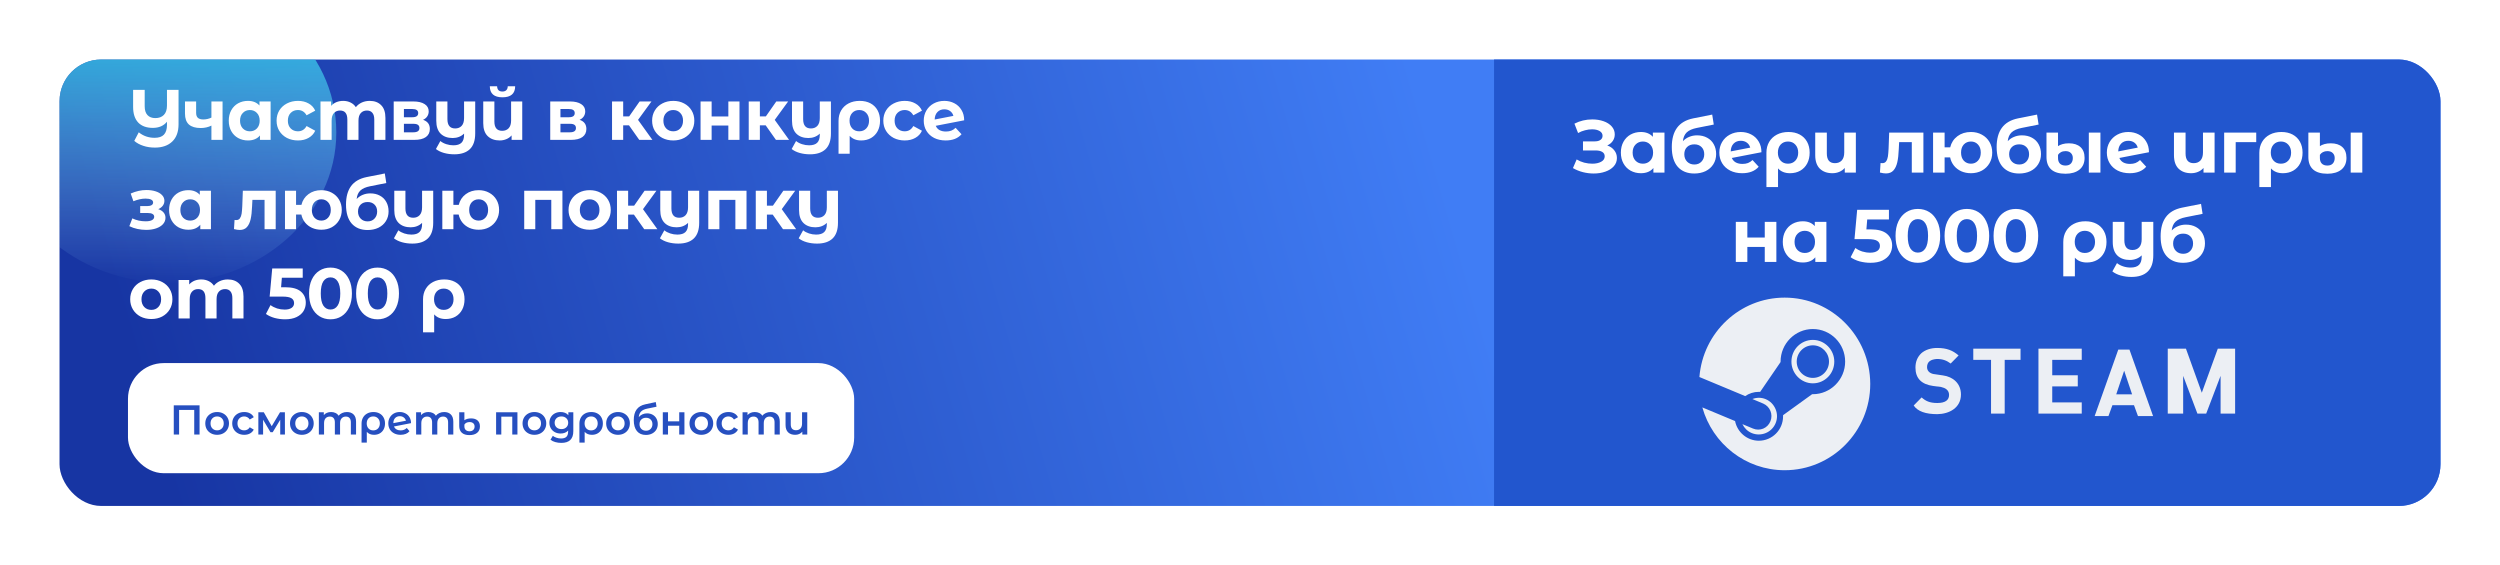
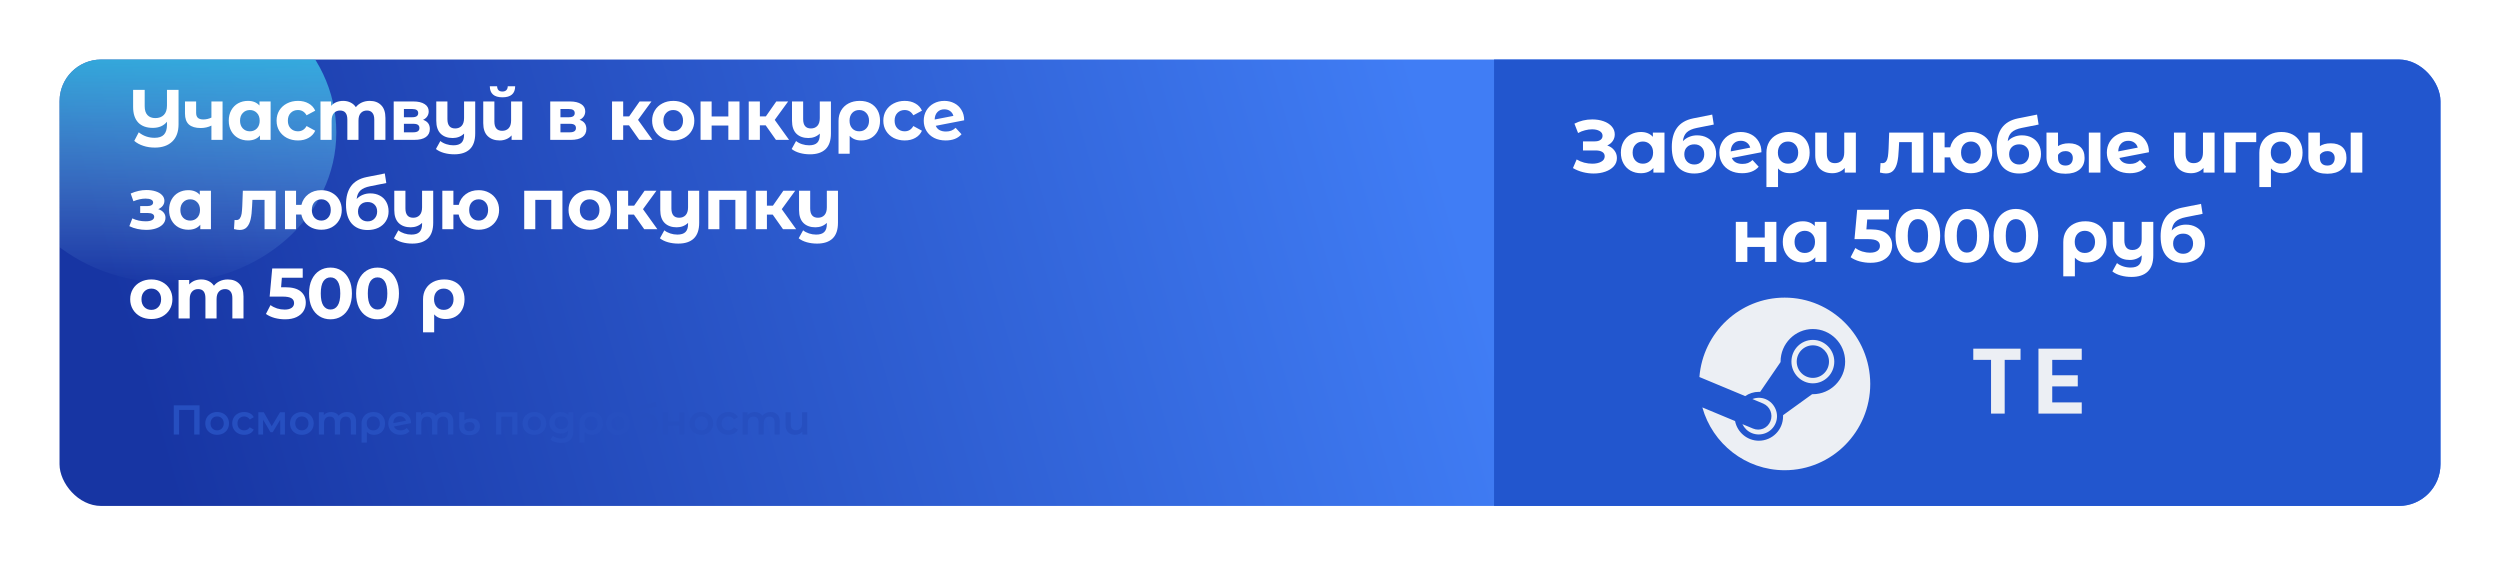
<svg xmlns="http://www.w3.org/2000/svg" width="840" height="190" viewBox="0 0 840 190" fill="none">
  <g filter="url(#filter0_d_102_560)">
    <g clip-path="url(#clip0_102_560)">
      <rect x="20" y="6" width="800" height="150" rx="14" fill="url(#paint0_linear_102_560)" />
      <ellipse cx="56.5" cy="30.5" rx="56.5" ry="50.5" fill="url(#paint1_linear_102_560)" />
      <path d="M59.992 16.2V27.744C59.992 30.272 59.288 32.208 57.88 33.552C56.472 34.912 54.528 35.592 52.048 35.592C50.624 35.592 49.32 35.392 48.136 34.992C46.952 34.608 45.944 34.056 45.112 33.336L46.624 30.456C48.144 31.688 49.92 32.304 51.952 32.304C53.36 32.304 54.4 31.952 55.072 31.248C55.76 30.528 56.104 29.424 56.104 27.936V26.904C54.984 28.28 53.4 28.968 51.352 28.968C49.224 28.968 47.584 28.368 46.432 27.168C45.296 25.952 44.728 24.208 44.728 21.936V16.2H48.616V21.696C48.616 23.008 48.928 24 49.552 24.672C50.176 25.344 51.056 25.68 52.192 25.68C53.392 25.68 54.344 25.328 55.048 24.624C55.752 23.92 56.104 22.856 56.104 21.432V16.2H59.992ZM74.78 20.088V33H71.036V28.2C69.948 28.744 68.748 29.016 67.436 29.016C65.692 29.016 64.372 28.624 63.476 27.84C62.596 27.04 62.156 25.808 62.156 24.144V20.088H65.9V23.904C65.9 24.688 66.1 25.256 66.5 25.608C66.916 25.96 67.508 26.136 68.276 26.136C69.252 26.136 70.172 25.928 71.036 25.512V20.088H74.78ZM90.927 20.088V33H87.351V31.512C86.423 32.632 85.079 33.192 83.319 33.192C82.103 33.192 80.999 32.92 80.007 32.376C79.031 31.832 78.263 31.056 77.703 30.048C77.143 29.04 76.863 27.872 76.863 26.544C76.863 25.216 77.143 24.048 77.703 23.04C78.263 22.032 79.031 21.256 80.007 20.712C80.999 20.168 82.103 19.896 83.319 19.896C84.967 19.896 86.255 20.416 87.183 21.456V20.088H90.927ZM83.967 30.12C84.911 30.12 85.695 29.8 86.319 29.16C86.943 28.504 87.255 27.632 87.255 26.544C87.255 25.456 86.943 24.592 86.319 23.952C85.695 23.296 84.911 22.968 83.967 22.968C83.007 22.968 82.215 23.296 81.591 23.952C80.967 24.592 80.655 25.456 80.655 26.544C80.655 27.632 80.967 28.504 81.591 29.16C82.215 29.8 83.007 30.12 83.967 30.12ZM100.129 33.192C98.753 33.192 97.513 32.912 96.409 32.352C95.321 31.776 94.465 30.984 93.841 29.976C93.233 28.968 92.929 27.824 92.929 26.544C92.929 25.264 93.233 24.12 93.841 23.112C94.465 22.104 95.321 21.32 96.409 20.76C97.513 20.184 98.753 19.896 100.129 19.896C101.489 19.896 102.673 20.184 103.681 20.76C104.705 21.32 105.449 22.128 105.913 23.184L103.009 24.744C102.337 23.56 101.369 22.968 100.105 22.968C99.129 22.968 98.321 23.288 97.681 23.928C97.041 24.568 96.721 25.44 96.721 26.544C96.721 27.648 97.041 28.52 97.681 29.16C98.321 29.8 99.129 30.12 100.105 30.12C101.385 30.12 102.353 29.528 103.009 28.344L105.913 29.928C105.449 30.952 104.705 31.752 103.681 32.328C102.673 32.904 101.489 33.192 100.129 33.192ZM124.22 19.896C125.836 19.896 127.116 20.376 128.06 21.336C129.02 22.28 129.5 23.704 129.5 25.608V33H125.756V26.184C125.756 25.16 125.54 24.4 125.108 23.904C124.692 23.392 124.092 23.136 123.308 23.136C122.428 23.136 121.732 23.424 121.22 24C120.708 24.56 120.452 25.4 120.452 26.52V33H116.708V26.184C116.708 24.152 115.892 23.136 114.26 23.136C113.396 23.136 112.708 23.424 112.196 24C111.684 24.56 111.428 25.4 111.428 26.52V33H107.684V20.088H111.26V21.576C111.74 21.032 112.324 20.616 113.012 20.328C113.716 20.04 114.484 19.896 115.316 19.896C116.228 19.896 117.052 20.08 117.788 20.448C118.524 20.8 119.116 21.32 119.564 22.008C120.092 21.336 120.756 20.816 121.556 20.448C122.372 20.08 123.26 19.896 124.22 19.896ZM142.147 26.256C143.667 26.768 144.427 27.792 144.427 29.328C144.427 30.496 143.987 31.4 143.107 32.04C142.227 32.68 140.915 33 139.171 33H132.283V20.088H138.883C140.499 20.088 141.763 20.384 142.675 20.976C143.587 21.552 144.043 22.368 144.043 23.424C144.043 24.064 143.875 24.632 143.539 25.128C143.219 25.608 142.755 25.984 142.147 26.256ZM135.715 25.392H138.547C139.859 25.392 140.515 24.928 140.515 24C140.515 23.088 139.859 22.632 138.547 22.632H135.715V25.392ZM138.859 30.456C140.235 30.456 140.923 29.984 140.923 29.04C140.923 28.544 140.763 28.184 140.443 27.96C140.123 27.72 139.619 27.6 138.931 27.6H135.715V30.456H138.859ZM159.669 20.088V30.84C159.669 33.208 159.069 34.968 157.869 36.12C156.669 37.272 154.925 37.848 152.637 37.848C151.421 37.848 150.269 37.696 149.181 37.392C148.109 37.088 147.205 36.648 146.469 36.072L147.957 33.384C148.501 33.832 149.165 34.184 149.949 34.44C150.733 34.696 151.525 34.824 152.325 34.824C153.573 34.824 154.485 34.536 155.061 33.96C155.637 33.384 155.925 32.504 155.925 31.32V30.888C155.445 31.368 154.877 31.736 154.221 31.992C153.565 32.248 152.861 32.376 152.109 32.376C150.413 32.376 149.069 31.896 148.077 30.936C147.085 29.96 146.589 28.504 146.589 26.568V20.088H150.333V26.016C150.333 28.112 151.205 29.16 152.949 29.16C153.845 29.16 154.565 28.872 155.109 28.296C155.653 27.704 155.925 26.832 155.925 25.68V20.088H159.669ZM175.473 20.088V33H171.897V31.488C171.417 32.048 170.825 32.472 170.121 32.76C169.433 33.048 168.697 33.192 167.913 33.192C166.217 33.192 164.865 32.704 163.857 31.728C162.865 30.752 162.369 29.304 162.369 27.384V20.088H166.113V26.832C166.113 28.912 166.985 29.952 168.729 29.952C169.641 29.952 170.369 29.664 170.913 29.088C171.457 28.496 171.729 27.624 171.729 26.472V20.088H175.473ZM168.825 18.696C166.009 18.696 164.593 17.456 164.577 14.976H167.025C167.041 15.536 167.193 15.976 167.481 16.296C167.785 16.6 168.225 16.752 168.801 16.752C169.377 16.752 169.817 16.6 170.121 16.296C170.441 15.976 170.601 15.536 170.601 14.976H173.097C173.081 17.456 171.657 18.696 168.825 18.696ZM194.742 26.256C196.262 26.768 197.022 27.792 197.022 29.328C197.022 30.496 196.582 31.4 195.702 32.04C194.822 32.68 193.51 33 191.766 33H184.878V20.088H191.478C193.094 20.088 194.358 20.384 195.27 20.976C196.182 21.552 196.638 22.368 196.638 23.424C196.638 24.064 196.47 24.632 196.134 25.128C195.814 25.608 195.35 25.984 194.742 26.256ZM188.31 25.392H191.142C192.454 25.392 193.11 24.928 193.11 24C193.11 23.088 192.454 22.632 191.142 22.632H188.31V25.392ZM191.454 30.456C192.83 30.456 193.518 29.984 193.518 29.04C193.518 28.544 193.358 28.184 193.038 27.96C192.718 27.72 192.214 27.6 191.526 27.6H188.31V30.456H191.454ZM211.333 28.104H209.389V33H205.645V20.088H209.389V25.104H211.405L214.909 20.088H218.893L214.381 26.28L219.205 33H214.789L211.333 28.104ZM226.213 33.192C224.853 33.192 223.629 32.912 222.541 32.352C221.469 31.776 220.629 30.984 220.021 29.976C219.413 28.968 219.109 27.824 219.109 26.544C219.109 25.264 219.413 24.12 220.021 23.112C220.629 22.104 221.469 21.32 222.541 20.76C223.629 20.184 224.853 19.896 226.213 19.896C227.573 19.896 228.789 20.184 229.861 20.76C230.933 21.32 231.773 22.104 232.381 23.112C232.989 24.12 233.293 25.264 233.293 26.544C233.293 27.824 232.989 28.968 232.381 29.976C231.773 30.984 230.933 31.776 229.861 32.352C228.789 32.912 227.573 33.192 226.213 33.192ZM226.213 30.12C227.173 30.12 227.957 29.8 228.565 29.16C229.189 28.504 229.501 27.632 229.501 26.544C229.501 25.456 229.189 24.592 228.565 23.952C227.957 23.296 227.173 22.968 226.213 22.968C225.253 22.968 224.461 23.296 223.837 23.952C223.213 24.592 222.901 25.456 222.901 26.544C222.901 27.632 223.213 28.504 223.837 29.16C224.461 29.8 225.253 30.12 226.213 30.12ZM235.388 20.088H239.108V25.128H244.724V20.088H248.468V33H244.724V28.176H239.108V33H235.388V20.088ZM257.26 28.104H255.316V33H251.572V20.088H255.316V25.104H257.332L260.836 20.088H264.82L260.308 26.28L265.132 33H260.716L257.26 28.104ZM279.192 20.088V30.84C279.192 33.208 278.592 34.968 277.392 36.12C276.192 37.272 274.448 37.848 272.16 37.848C270.944 37.848 269.792 37.696 268.704 37.392C267.632 37.088 266.728 36.648 265.992 36.072L267.48 33.384C268.024 33.832 268.688 34.184 269.472 34.44C270.256 34.696 271.048 34.824 271.848 34.824C273.096 34.824 274.008 34.536 274.584 33.96C275.16 33.384 275.448 32.504 275.448 31.32V30.888C274.968 31.368 274.4 31.736 273.744 31.992C273.088 32.248 272.384 32.376 271.632 32.376C269.936 32.376 268.592 31.896 267.6 30.936C266.608 29.96 266.112 28.504 266.112 26.568V20.088H269.856V26.016C269.856 28.112 270.728 29.16 272.472 29.16C273.368 29.16 274.088 28.872 274.632 28.296C275.176 27.704 275.448 26.832 275.448 25.68V20.088H279.192ZM288.877 19.896C290.253 19.896 291.453 20.168 292.477 20.712C293.501 21.256 294.293 22.032 294.853 23.04C295.413 24.048 295.693 25.224 295.693 26.568C295.693 27.88 295.429 29.04 294.901 30.048C294.373 31.04 293.629 31.816 292.669 32.376C291.709 32.92 290.605 33.192 289.357 33.192C287.709 33.192 286.421 32.672 285.493 31.632V37.656H281.749V26.592C281.749 25.264 282.045 24.096 282.637 23.088C283.229 22.08 284.061 21.296 285.133 20.736C286.205 20.176 287.453 19.896 288.877 19.896ZM288.709 30.12C289.685 30.12 290.477 29.792 291.085 29.136C291.693 28.48 291.997 27.624 291.997 26.568C291.997 25.496 291.693 24.632 291.085 23.976C290.477 23.304 289.685 22.968 288.709 22.968C287.733 22.968 286.941 23.296 286.333 23.952C285.741 24.608 285.445 25.472 285.445 26.544C285.445 27.616 285.741 28.48 286.333 29.136C286.925 29.792 287.717 30.12 288.709 30.12ZM303.995 33.192C302.619 33.192 301.379 32.912 300.275 32.352C299.187 31.776 298.331 30.984 297.707 29.976C297.099 28.968 296.795 27.824 296.795 26.544C296.795 25.264 297.099 24.12 297.707 23.112C298.331 22.104 299.187 21.32 300.275 20.76C301.379 20.184 302.619 19.896 303.995 19.896C305.355 19.896 306.539 20.184 307.547 20.76C308.571 21.32 309.315 22.128 309.779 23.184L306.875 24.744C306.203 23.56 305.235 22.968 303.971 22.968C302.995 22.968 302.187 23.288 301.547 23.928C300.907 24.568 300.587 25.44 300.587 26.544C300.587 27.648 300.907 28.52 301.547 29.16C302.187 29.8 302.995 30.12 303.971 30.12C305.251 30.12 306.219 29.528 306.875 28.344L309.779 29.928C309.315 30.952 308.571 31.752 307.547 32.328C306.539 32.904 305.355 33.192 303.995 33.192ZM317.842 30.192C318.514 30.192 319.106 30.096 319.618 29.904C320.146 29.696 320.634 29.376 321.082 28.944L323.074 31.104C321.858 32.496 320.082 33.192 317.746 33.192C316.29 33.192 315.002 32.912 313.882 32.352C312.762 31.776 311.898 30.984 311.29 29.976C310.682 28.968 310.378 27.824 310.378 26.544C310.378 25.28 310.674 24.144 311.266 23.136C311.874 22.112 312.698 21.32 313.738 20.76C314.794 20.184 315.978 19.896 317.29 19.896C318.522 19.896 319.642 20.16 320.65 20.688C321.658 21.2 322.458 21.952 323.05 22.944C323.658 23.92 323.962 25.08 323.962 26.424L314.41 28.272C314.682 28.912 315.106 29.392 315.682 29.712C316.274 30.032 316.994 30.192 317.842 30.192ZM317.29 22.728C316.346 22.728 315.578 23.032 314.986 23.64C314.394 24.248 314.082 25.088 314.05 26.16L320.338 24.936C320.162 24.264 319.802 23.728 319.258 23.328C318.714 22.928 318.058 22.728 317.29 22.728ZM53.176 56.28C53.944 56.52 54.536 56.888 54.952 57.384C55.384 57.88 55.6 58.472 55.6 59.16C55.6 59.976 55.32 60.696 54.76 61.32C54.2 61.928 53.432 62.4 52.456 62.736C51.48 63.072 50.376 63.24 49.144 63.24C48.136 63.24 47.144 63.136 46.168 62.928C45.192 62.72 44.288 62.408 43.456 61.992L44.464 59.376C45.824 60.032 47.328 60.36 48.976 60.36C49.856 60.36 50.544 60.232 51.04 59.976C51.552 59.704 51.808 59.328 51.808 58.848C51.808 58.432 51.632 58.12 51.28 57.912C50.928 57.688 50.416 57.576 49.744 57.576H47.104V55.248H49.408C50.064 55.248 50.568 55.144 50.92 54.936C51.272 54.728 51.448 54.424 51.448 54.024C51.448 53.608 51.224 53.288 50.776 53.064C50.344 52.84 49.72 52.728 48.904 52.728C47.656 52.728 46.296 53.024 44.824 53.616L43.912 51.024C45.704 50.24 47.448 49.848 49.144 49.848C50.312 49.848 51.352 49.992 52.264 50.28C53.192 50.568 53.92 50.992 54.448 51.552C54.976 52.096 55.24 52.736 55.24 53.472C55.24 54.08 55.056 54.632 54.688 55.128C54.32 55.608 53.816 55.992 53.176 56.28ZM70.875 50.088V63H67.299V61.512C66.371 62.632 65.027 63.192 63.267 63.192C62.051 63.192 60.947 62.92 59.955 62.376C58.979 61.832 58.211 61.056 57.651 60.048C57.091 59.04 56.811 57.872 56.811 56.544C56.811 55.216 57.091 54.048 57.651 53.04C58.211 52.032 58.979 51.256 59.955 50.712C60.947 50.168 62.051 49.896 63.267 49.896C64.915 49.896 66.203 50.416 67.131 51.456V50.088H70.875ZM63.915 60.12C64.859 60.12 65.643 59.8 66.267 59.16C66.891 58.504 67.203 57.632 67.203 56.544C67.203 55.456 66.891 54.592 66.267 53.952C65.643 53.296 64.859 52.968 63.915 52.968C62.955 52.968 62.163 53.296 61.539 53.952C60.915 54.592 60.603 55.456 60.603 56.544C60.603 57.632 60.915 58.504 61.539 59.16C62.163 59.8 62.955 60.12 63.915 60.12ZM92.635 50.088V63H88.891V53.16H84.811L84.691 55.44C84.627 57.136 84.467 58.544 84.211 59.664C83.955 60.784 83.539 61.664 82.963 62.304C82.387 62.944 81.587 63.264 80.563 63.264C80.019 63.264 79.371 63.168 78.619 62.976L78.811 59.904C79.067 59.936 79.251 59.952 79.363 59.952C79.923 59.952 80.339 59.752 80.611 59.352C80.899 58.936 81.091 58.416 81.187 57.792C81.283 57.152 81.355 56.312 81.403 55.272L81.595 50.088H92.635ZM107.971 49.896C109.283 49.896 110.459 50.184 111.499 50.76C112.539 51.32 113.355 52.104 113.947 53.112C114.539 54.12 114.835 55.264 114.835 56.544C114.835 57.824 114.539 58.968 113.947 59.976C113.355 60.984 112.539 61.776 111.499 62.352C110.459 62.912 109.283 63.192 107.971 63.192C106.835 63.192 105.795 62.984 104.851 62.568C103.907 62.136 103.123 61.536 102.499 60.768C101.875 59.984 101.459 59.088 101.251 58.08H99.475V63H95.755V50.088H99.475V54.84H101.275C101.643 53.336 102.427 52.136 103.627 51.24C104.827 50.344 106.275 49.896 107.971 49.896ZM107.971 60.12C108.883 60.12 109.635 59.8 110.227 59.16C110.835 58.504 111.139 57.632 111.139 56.544C111.139 55.44 110.835 54.568 110.227 53.928C109.635 53.288 108.883 52.968 107.971 52.968C107.043 52.968 106.275 53.288 105.667 53.928C105.075 54.568 104.779 55.44 104.779 56.544C104.779 57.632 105.075 58.504 105.667 59.16C106.275 59.8 107.043 60.12 107.971 60.12ZM124.419 50.976C125.651 50.976 126.731 51.232 127.659 51.744C128.587 52.24 129.299 52.944 129.795 53.856C130.307 54.768 130.563 55.824 130.563 57.024C130.563 58.256 130.259 59.352 129.651 60.312C129.059 61.256 128.227 61.992 127.155 62.52C126.083 63.032 124.867 63.288 123.507 63.288C121.251 63.288 119.475 62.568 118.179 61.128C116.899 59.672 116.259 57.544 116.259 54.744C116.259 52.152 116.819 50.088 117.939 48.552C119.075 47 120.811 45.984 123.147 45.504L129.291 44.28L129.795 47.496L124.371 48.576C122.899 48.864 121.803 49.344 121.083 50.016C120.379 50.688 119.963 51.64 119.835 52.872C120.395 52.264 121.067 51.8 121.851 51.48C122.635 51.144 123.491 50.976 124.419 50.976ZM123.531 60.384C124.491 60.384 125.259 60.072 125.835 59.448C126.427 58.824 126.723 58.032 126.723 57.072C126.723 56.096 126.427 55.32 125.835 54.744C125.259 54.168 124.491 53.88 123.531 53.88C122.555 53.88 121.771 54.168 121.179 54.744C120.587 55.32 120.291 56.096 120.291 57.072C120.291 58.048 120.595 58.848 121.203 59.472C121.811 60.08 122.587 60.384 123.531 60.384ZM145.559 50.088V60.84C145.559 63.208 144.959 64.968 143.759 66.12C142.559 67.272 140.815 67.848 138.527 67.848C137.311 67.848 136.159 67.696 135.071 67.392C133.999 67.088 133.095 66.648 132.359 66.072L133.847 63.384C134.391 63.832 135.055 64.184 135.839 64.44C136.623 64.696 137.415 64.824 138.215 64.824C139.463 64.824 140.375 64.536 140.951 63.96C141.527 63.384 141.815 62.504 141.815 61.32V60.888C141.335 61.368 140.767 61.736 140.111 61.992C139.455 62.248 138.751 62.376 137.999 62.376C136.303 62.376 134.959 61.896 133.967 60.936C132.975 59.96 132.479 58.504 132.479 56.568V50.088H136.223V56.016C136.223 58.112 137.095 59.16 138.839 59.16C139.735 59.16 140.455 58.872 140.999 58.296C141.543 57.704 141.815 56.832 141.815 55.68V50.088H145.559ZM160.836 49.896C162.148 49.896 163.324 50.184 164.364 50.76C165.404 51.32 166.22 52.104 166.812 53.112C167.404 54.12 167.7 55.264 167.7 56.544C167.7 57.824 167.404 58.968 166.812 59.976C166.22 60.984 165.404 61.776 164.364 62.352C163.324 62.912 162.148 63.192 160.836 63.192C159.7 63.192 158.66 62.984 157.716 62.568C156.772 62.136 155.988 61.536 155.364 60.768C154.74 59.984 154.324 59.088 154.116 58.08H152.34V63H148.62V50.088H152.34V54.84H154.14C154.508 53.336 155.292 52.136 156.492 51.24C157.692 50.344 159.14 49.896 160.836 49.896ZM160.836 60.12C161.748 60.12 162.5 59.8 163.092 59.16C163.7 58.504 164.004 57.632 164.004 56.544C164.004 55.44 163.7 54.568 163.092 53.928C162.5 53.288 161.748 52.968 160.836 52.968C159.908 52.968 159.14 53.288 158.532 53.928C157.94 54.568 157.644 55.44 157.644 56.544C157.644 57.632 157.94 58.504 158.532 59.16C159.14 59.8 159.908 60.12 160.836 60.12ZM188.976 50.088V63H185.232V53.16H179.856V63H176.136V50.088H188.976ZM198.134 63.192C196.774 63.192 195.55 62.912 194.462 62.352C193.39 61.776 192.55 60.984 191.942 59.976C191.334 58.968 191.03 57.824 191.03 56.544C191.03 55.264 191.334 54.12 191.942 53.112C192.55 52.104 193.39 51.32 194.462 50.76C195.55 50.184 196.774 49.896 198.134 49.896C199.494 49.896 200.71 50.184 201.782 50.76C202.854 51.32 203.694 52.104 204.302 53.112C204.91 54.12 205.214 55.264 205.214 56.544C205.214 57.824 204.91 58.968 204.302 59.976C203.694 60.984 202.854 61.776 201.782 62.352C200.71 62.912 199.494 63.192 198.134 63.192ZM198.134 60.12C199.094 60.12 199.878 59.8 200.486 59.16C201.11 58.504 201.422 57.632 201.422 56.544C201.422 55.456 201.11 54.592 200.486 53.952C199.878 53.296 199.094 52.968 198.134 52.968C197.174 52.968 196.382 53.296 195.758 53.952C195.134 54.592 194.822 55.456 194.822 56.544C194.822 57.632 195.134 58.504 195.758 59.16C196.382 59.8 197.174 60.12 198.134 60.12ZM212.997 58.104H211.053V63H207.309V50.088H211.053V55.104H213.069L216.573 50.088H220.557L216.045 56.28L220.869 63H216.453L212.997 58.104ZM234.929 50.088V60.84C234.929 63.208 234.329 64.968 233.129 66.12C231.929 67.272 230.185 67.848 227.897 67.848C226.681 67.848 225.529 67.696 224.441 67.392C223.369 67.088 222.465 66.648 221.729 66.072L223.217 63.384C223.761 63.832 224.425 64.184 225.209 64.44C225.993 64.696 226.785 64.824 227.585 64.824C228.833 64.824 229.745 64.536 230.321 63.96C230.897 63.384 231.185 62.504 231.185 61.32V60.888C230.705 61.368 230.137 61.736 229.481 61.992C228.825 62.248 228.121 62.376 227.369 62.376C225.673 62.376 224.329 61.896 223.337 60.936C222.345 59.96 221.849 58.504 221.849 56.568V50.088H225.593V56.016C225.593 58.112 226.465 59.16 228.209 59.16C229.105 59.16 229.825 58.872 230.369 58.296C230.913 57.704 231.185 56.832 231.185 55.68V50.088H234.929ZM250.83 50.088V63H247.086V53.16H241.71V63H237.99V50.088H250.83ZM259.627 58.104H257.683V63H253.939V50.088H257.683V55.104H259.699L263.203 50.088H267.187L262.675 56.28L267.499 63H263.083L259.627 58.104ZM281.559 50.088V60.84C281.559 63.208 280.959 64.968 279.759 66.12C278.559 67.272 276.815 67.848 274.527 67.848C273.311 67.848 272.159 67.696 271.071 67.392C269.999 67.088 269.095 66.648 268.359 66.072L269.847 63.384C270.391 63.832 271.055 64.184 271.839 64.44C272.623 64.696 273.415 64.824 274.215 64.824C275.463 64.824 276.375 64.536 276.951 63.96C277.527 63.384 277.815 62.504 277.815 61.32V60.888C277.335 61.368 276.767 61.736 276.111 61.992C275.455 62.248 274.751 62.376 273.999 62.376C272.303 62.376 270.959 61.896 269.967 60.936C268.975 59.96 268.479 58.504 268.479 56.568V50.088H272.223V56.016C272.223 58.112 273.095 59.16 274.839 59.16C275.735 59.16 276.455 58.872 276.999 58.296C277.543 57.704 277.815 56.832 277.815 55.68V50.088H281.559ZM50.848 93.192C49.488 93.192 48.264 92.912 47.176 92.352C46.104 91.776 45.264 90.984 44.656 89.976C44.048 88.968 43.744 87.824 43.744 86.544C43.744 85.264 44.048 84.12 44.656 83.112C45.264 82.104 46.104 81.32 47.176 80.76C48.264 80.184 49.488 79.896 50.848 79.896C52.208 79.896 53.424 80.184 54.496 80.76C55.568 81.32 56.408 82.104 57.016 83.112C57.624 84.12 57.928 85.264 57.928 86.544C57.928 87.824 57.624 88.968 57.016 89.976C56.408 90.984 55.568 91.776 54.496 92.352C53.424 92.912 52.208 93.192 50.848 93.192ZM50.848 90.12C51.808 90.12 52.592 89.8 53.2 89.16C53.824 88.504 54.136 87.632 54.136 86.544C54.136 85.456 53.824 84.592 53.2 83.952C52.592 83.296 51.808 82.968 50.848 82.968C49.888 82.968 49.096 83.296 48.472 83.952C47.848 84.592 47.536 85.456 47.536 86.544C47.536 87.632 47.848 88.504 48.472 89.16C49.096 89.8 49.888 90.12 50.848 90.12ZM76.535 79.896C78.151 79.896 79.431 80.376 80.375 81.336C81.335 82.28 81.815 83.704 81.815 85.608V93H78.071V86.184C78.071 85.16 77.855 84.4 77.423 83.904C77.007 83.392 76.407 83.136 75.623 83.136C74.743 83.136 74.047 83.424 73.535 84C73.023 84.56 72.767 85.4 72.767 86.52V93H69.023V86.184C69.023 84.152 68.207 83.136 66.575 83.136C65.711 83.136 65.023 83.424 64.511 84C63.999 84.56 63.743 85.4 63.743 86.52V93H59.999V80.088H63.575V81.576C64.055 81.032 64.639 80.616 65.327 80.328C66.031 80.04 66.799 79.896 67.631 79.896C68.543 79.896 69.367 80.08 70.103 80.448C70.839 80.8 71.431 81.32 71.879 82.008C72.407 81.336 73.071 80.816 73.871 80.448C74.687 80.08 75.575 79.896 76.535 79.896ZM95.811 82.512C98.179 82.512 99.923 82.984 101.043 83.928C102.179 84.872 102.747 86.136 102.747 87.72C102.747 88.744 102.491 89.68 101.979 90.528C101.467 91.36 100.683 92.032 99.627 92.544C98.587 93.04 97.299 93.288 95.763 93.288C94.579 93.288 93.411 93.136 92.259 92.832C91.123 92.512 90.155 92.064 89.355 91.488L90.891 88.512C91.531 88.992 92.267 89.368 93.099 89.64C93.931 89.896 94.787 90.024 95.667 90.024C96.643 90.024 97.411 89.832 97.971 89.448C98.531 89.064 98.811 88.528 98.811 87.84C98.811 87.12 98.515 86.576 97.923 86.208C97.347 85.84 96.339 85.656 94.899 85.656H90.603L91.467 76.2H101.715V79.32H94.707L94.443 82.512H95.811ZM111.044 93.288C109.652 93.288 108.412 92.944 107.324 92.256C106.236 91.568 105.38 90.576 104.756 89.28C104.148 87.968 103.844 86.408 103.844 84.6C103.844 82.792 104.148 81.24 104.756 79.944C105.38 78.632 106.236 77.632 107.324 76.944C108.412 76.256 109.652 75.912 111.044 75.912C112.436 75.912 113.676 76.256 114.764 76.944C115.852 77.632 116.7 78.632 117.308 79.944C117.932 81.24 118.244 82.792 118.244 84.6C118.244 86.408 117.932 87.968 117.308 89.28C116.7 90.576 115.852 91.568 114.764 92.256C113.676 92.944 112.436 93.288 111.044 93.288ZM111.044 90C112.068 90 112.868 89.56 113.444 88.68C114.036 87.8 114.332 86.44 114.332 84.6C114.332 82.76 114.036 81.4 113.444 80.52C112.868 79.64 112.068 79.2 111.044 79.2C110.036 79.2 109.236 79.64 108.644 80.52C108.068 81.4 107.78 82.76 107.78 84.6C107.78 86.44 108.068 87.8 108.644 88.68C109.236 89.56 110.036 90 111.044 90ZM126.853 93.288C125.461 93.288 124.221 92.944 123.133 92.256C122.045 91.568 121.189 90.576 120.565 89.28C119.957 87.968 119.653 86.408 119.653 84.6C119.653 82.792 119.957 81.24 120.565 79.944C121.189 78.632 122.045 77.632 123.133 76.944C124.221 76.256 125.461 75.912 126.853 75.912C128.245 75.912 129.485 76.256 130.573 76.944C131.661 77.632 132.509 78.632 133.117 79.944C133.741 81.24 134.053 82.792 134.053 84.6C134.053 86.408 133.741 87.968 133.117 89.28C132.509 90.576 131.661 91.568 130.573 92.256C129.485 92.944 128.245 93.288 126.853 93.288ZM126.853 90C127.877 90 128.677 89.56 129.253 88.68C129.845 87.8 130.141 86.44 130.141 84.6C130.141 82.76 129.845 81.4 129.253 80.52C128.677 79.64 127.877 79.2 126.853 79.2C125.845 79.2 125.045 79.64 124.453 80.52C123.877 81.4 123.589 82.76 123.589 84.6C123.589 86.44 123.877 87.8 124.453 88.68C125.045 89.56 125.845 90 126.853 90ZM149.267 79.896C150.643 79.896 151.843 80.168 152.867 80.712C153.891 81.256 154.683 82.032 155.243 83.04C155.803 84.048 156.083 85.224 156.083 86.568C156.083 87.88 155.819 89.04 155.291 90.048C154.763 91.04 154.019 91.816 153.059 92.376C152.099 92.92 150.995 93.192 149.747 93.192C148.099 93.192 146.811 92.672 145.883 91.632V97.656H142.139V86.592C142.139 85.264 142.435 84.096 143.027 83.088C143.619 82.08 144.451 81.296 145.523 80.736C146.595 80.176 147.843 79.896 149.267 79.896ZM149.099 90.12C150.075 90.12 150.867 89.792 151.475 89.136C152.083 88.48 152.387 87.624 152.387 86.568C152.387 85.496 152.083 84.632 151.475 83.976C150.867 83.304 150.075 82.968 149.099 82.968C148.123 82.968 147.331 83.296 146.723 83.952C146.131 84.608 145.835 85.472 145.835 86.544C145.835 87.616 146.131 88.48 146.723 89.136C147.315 89.792 148.107 90.12 149.099 90.12Z" fill="white" />
-       <rect x="43" y="108" width="244" height="37" rx="12" fill="white" />
      <path d="M67.052 122.2V132H65.26V123.74H60.178V132H58.386V122.2H67.052ZM72.951 132.098C72.195 132.098 71.514 131.935 70.907 131.608C70.301 131.281 69.825 130.829 69.479 130.25C69.143 129.662 68.975 128.999 68.975 128.262C68.975 127.525 69.143 126.867 69.479 126.288C69.825 125.709 70.301 125.257 70.907 124.93C71.514 124.603 72.195 124.44 72.951 124.44C73.717 124.44 74.403 124.603 75.009 124.93C75.616 125.257 76.087 125.709 76.423 126.288C76.769 126.867 76.941 127.525 76.941 128.262C76.941 128.999 76.769 129.662 76.423 130.25C76.087 130.829 75.616 131.281 75.009 131.608C74.403 131.935 73.717 132.098 72.951 132.098ZM72.951 130.6C73.595 130.6 74.127 130.385 74.547 129.956C74.967 129.527 75.177 128.962 75.177 128.262C75.177 127.562 74.967 126.997 74.547 126.568C74.127 126.139 73.595 125.924 72.951 125.924C72.307 125.924 71.775 126.139 71.355 126.568C70.945 126.997 70.739 127.562 70.739 128.262C70.739 128.962 70.945 129.527 71.355 129.956C71.775 130.385 72.307 130.6 72.951 130.6ZM82.072 132.098C81.297 132.098 80.602 131.935 79.986 131.608C79.37 131.281 78.889 130.829 78.544 130.25C78.199 129.662 78.026 128.999 78.026 128.262C78.026 127.525 78.199 126.867 78.544 126.288C78.889 125.709 79.365 125.257 79.972 124.93C80.588 124.603 81.288 124.44 82.072 124.44C82.809 124.44 83.454 124.589 84.004 124.888C84.564 125.187 84.984 125.616 85.264 126.176L83.92 126.96C83.706 126.615 83.435 126.358 83.108 126.19C82.791 126.013 82.441 125.924 82.058 125.924C81.405 125.924 80.864 126.139 80.434 126.568C80.005 126.988 79.79 127.553 79.79 128.262C79.79 128.971 80 129.541 80.42 129.97C80.85 130.39 81.395 130.6 82.058 130.6C82.441 130.6 82.791 130.516 83.108 130.348C83.435 130.171 83.706 129.909 83.92 129.564L85.264 130.348C84.975 130.908 84.55 131.342 83.99 131.65C83.439 131.949 82.8 132.098 82.072 132.098ZM94.155 132V127.044L91.635 131.216H90.879L88.401 127.03V132H86.805V124.524H88.639L91.299 129.2L94.085 124.524H95.723L95.737 132H94.155ZM101.416 132.098C100.66 132.098 99.979 131.935 99.372 131.608C98.766 131.281 98.29 130.829 97.944 130.25C97.608 129.662 97.44 128.999 97.44 128.262C97.44 127.525 97.608 126.867 97.944 126.288C98.29 125.709 98.766 125.257 99.372 124.93C99.979 124.603 100.66 124.44 101.416 124.44C102.182 124.44 102.868 124.603 103.474 124.93C104.081 125.257 104.552 125.709 104.888 126.288C105.234 126.867 105.406 127.525 105.406 128.262C105.406 128.999 105.234 129.662 104.888 130.25C104.552 130.829 104.081 131.281 103.474 131.608C102.868 131.935 102.182 132.098 101.416 132.098ZM101.416 130.6C102.06 130.6 102.592 130.385 103.012 129.956C103.432 129.527 103.642 128.962 103.642 128.262C103.642 127.562 103.432 126.997 103.012 126.568C102.592 126.139 102.06 125.924 101.416 125.924C100.772 125.924 100.24 126.139 99.82 126.568C99.409 126.997 99.204 127.562 99.204 128.262C99.204 128.962 99.409 129.527 99.82 129.956C100.24 130.385 100.772 130.6 101.416 130.6ZM116.571 124.44C117.514 124.44 118.26 124.715 118.811 125.266C119.362 125.807 119.637 126.624 119.637 127.716V132H117.887V127.94C117.887 127.287 117.742 126.797 117.453 126.47C117.164 126.134 116.748 125.966 116.207 125.966C115.619 125.966 115.148 126.162 114.793 126.554C114.438 126.937 114.261 127.487 114.261 128.206V132H112.511V127.94C112.511 127.287 112.366 126.797 112.077 126.47C111.788 126.134 111.372 125.966 110.831 125.966C110.234 125.966 109.758 126.157 109.403 126.54C109.058 126.923 108.885 127.478 108.885 128.206V132H107.135V124.524H108.801V125.476C109.081 125.14 109.431 124.883 109.851 124.706C110.271 124.529 110.738 124.44 111.251 124.44C111.811 124.44 112.306 124.547 112.735 124.762C113.174 124.967 113.519 125.275 113.771 125.686C114.079 125.294 114.476 124.991 114.961 124.776C115.446 124.552 115.983 124.44 116.571 124.44ZM125.487 124.44C126.262 124.44 126.939 124.599 127.517 124.916C128.105 125.233 128.558 125.681 128.875 126.26C129.202 126.839 129.365 127.511 129.365 128.276C129.365 129.032 129.211 129.699 128.903 130.278C128.595 130.857 128.161 131.305 127.601 131.622C127.051 131.939 126.411 132.098 125.683 132.098C124.647 132.098 123.835 131.767 123.247 131.104V134.716H121.483V128.29C121.483 127.534 121.651 126.867 121.987 126.288C122.323 125.7 122.79 125.247 123.387 124.93C123.994 124.603 124.694 124.44 125.487 124.44ZM125.417 130.614C126.071 130.614 126.603 130.399 127.013 129.97C127.424 129.531 127.629 128.967 127.629 128.276C127.629 127.585 127.424 127.021 127.013 126.582C126.603 126.143 126.071 125.924 125.417 125.924C124.755 125.924 124.223 126.139 123.821 126.568C123.42 126.997 123.219 127.562 123.219 128.262C123.219 128.962 123.42 129.531 123.821 129.97C124.232 130.399 124.764 130.614 125.417 130.614ZM134.643 130.614C135.455 130.614 136.132 130.343 136.673 129.802L137.597 130.88C137.271 131.281 136.851 131.585 136.337 131.79C135.824 131.995 135.245 132.098 134.601 132.098C133.78 132.098 133.057 131.935 132.431 131.608C131.806 131.281 131.321 130.829 130.975 130.25C130.639 129.662 130.471 128.999 130.471 128.262C130.471 127.534 130.635 126.881 130.961 126.302C131.297 125.714 131.755 125.257 132.333 124.93C132.921 124.603 133.584 124.44 134.321 124.44C135.021 124.44 135.656 124.594 136.225 124.902C136.804 125.201 137.261 125.635 137.597 126.204C137.933 126.764 138.101 127.422 138.101 128.178L132.375 129.298C132.553 129.727 132.837 130.054 133.229 130.278C133.621 130.502 134.093 130.614 134.643 130.614ZM134.321 125.84C133.677 125.84 133.155 126.05 132.753 126.47C132.361 126.89 132.165 127.455 132.165 128.164V128.178L136.393 127.366C136.272 126.909 136.025 126.54 135.651 126.26C135.287 125.98 134.844 125.84 134.321 125.84ZM149.247 124.44C150.189 124.44 150.936 124.715 151.487 125.266C152.037 125.807 152.313 126.624 152.313 127.716V132H150.563V127.94C150.563 127.287 150.418 126.797 150.129 126.47C149.839 126.134 149.424 125.966 148.883 125.966C148.295 125.966 147.823 126.162 147.469 126.554C147.114 126.937 146.937 127.487 146.937 128.206V132H145.187V127.94C145.187 127.287 145.042 126.797 144.753 126.47C144.463 126.134 144.048 125.966 143.507 125.966C142.909 125.966 142.433 126.157 142.079 126.54C141.733 126.923 141.561 127.478 141.561 128.206V132H139.811V124.524H141.477V125.476C141.757 125.14 142.107 124.883 142.527 124.706C142.947 124.529 143.413 124.44 143.927 124.44C144.487 124.44 144.981 124.547 145.411 124.762C145.849 124.967 146.195 125.275 146.447 125.686C146.755 125.294 147.151 124.991 147.637 124.776C148.122 124.552 148.659 124.44 149.247 124.44ZM157.729 132.196C156.618 132.196 155.769 131.935 155.181 131.412C154.593 130.88 154.299 130.124 154.299 129.144V124.524H156.035V127.212C156.278 127.016 156.595 126.862 156.987 126.75C157.388 126.638 157.822 126.582 158.289 126.582C159.222 126.582 159.95 126.815 160.473 127.282C160.996 127.749 161.257 128.411 161.257 129.27C161.257 130.194 160.944 130.913 160.319 131.426C159.694 131.939 158.83 132.196 157.729 132.196ZM157.743 130.908C158.275 130.908 158.695 130.763 159.003 130.474C159.311 130.185 159.465 129.797 159.465 129.312C159.465 128.845 159.316 128.481 159.017 128.22C158.728 127.949 158.317 127.814 157.785 127.814C157.384 127.814 157.029 127.889 156.721 128.038C156.422 128.187 156.194 128.397 156.035 128.668V129.298C156.035 129.793 156.189 130.185 156.497 130.474C156.805 130.763 157.22 130.908 157.743 130.908ZM173.858 124.524V132H172.122V126.008H168.44V132H166.69V124.524H173.858ZM179.551 132.098C178.795 132.098 178.114 131.935 177.507 131.608C176.9 131.281 176.424 130.829 176.079 130.25C175.743 129.662 175.575 128.999 175.575 128.262C175.575 127.525 175.743 126.867 176.079 126.288C176.424 125.709 176.9 125.257 177.507 124.93C178.114 124.603 178.795 124.44 179.551 124.44C180.316 124.44 181.002 124.603 181.609 124.93C182.216 125.257 182.687 125.709 183.023 126.288C183.368 126.867 183.541 127.525 183.541 128.262C183.541 128.999 183.368 129.662 183.023 130.25C182.687 130.829 182.216 131.281 181.609 131.608C181.002 131.935 180.316 132.098 179.551 132.098ZM179.551 130.6C180.195 130.6 180.727 130.385 181.147 129.956C181.567 129.527 181.777 128.962 181.777 128.262C181.777 127.562 181.567 126.997 181.147 126.568C180.727 126.139 180.195 125.924 179.551 125.924C178.907 125.924 178.375 126.139 177.955 126.568C177.544 126.997 177.339 127.562 177.339 128.262C177.339 128.962 177.544 129.527 177.955 129.956C178.375 130.385 178.907 130.6 179.551 130.6ZM192.634 124.524V130.866C192.634 133.498 191.29 134.814 188.602 134.814C187.883 134.814 187.202 134.721 186.558 134.534C185.914 134.357 185.382 134.095 184.962 133.75L185.746 132.434C186.072 132.705 186.483 132.919 186.978 133.078C187.482 133.246 187.99 133.33 188.504 133.33C189.325 133.33 189.927 133.143 190.31 132.77C190.692 132.397 190.884 131.827 190.884 131.062V130.67C190.585 130.997 190.221 131.244 189.792 131.412C189.362 131.58 188.891 131.664 188.378 131.664C187.668 131.664 187.024 131.515 186.446 131.216C185.876 130.908 185.424 130.479 185.088 129.928C184.761 129.377 184.598 128.747 184.598 128.038C184.598 127.329 184.761 126.703 185.088 126.162C185.424 125.611 185.876 125.187 186.446 124.888C187.024 124.589 187.668 124.44 188.378 124.44C188.919 124.44 189.409 124.529 189.848 124.706C190.296 124.883 190.669 125.154 190.968 125.518V124.524H192.634ZM188.644 130.18C189.306 130.18 189.848 129.984 190.268 129.592C190.697 129.191 190.912 128.673 190.912 128.038C190.912 127.413 190.697 126.904 190.268 126.512C189.848 126.12 189.306 125.924 188.644 125.924C187.972 125.924 187.421 126.12 186.992 126.512C186.572 126.904 186.362 127.413 186.362 128.038C186.362 128.673 186.572 129.191 186.992 129.592C187.421 129.984 187.972 130.18 188.644 130.18ZM198.686 124.44C199.461 124.44 200.138 124.599 200.716 124.916C201.304 125.233 201.757 125.681 202.074 126.26C202.401 126.839 202.564 127.511 202.564 128.276C202.564 129.032 202.41 129.699 202.102 130.278C201.794 130.857 201.36 131.305 200.8 131.622C200.25 131.939 199.61 132.098 198.882 132.098C197.846 132.098 197.034 131.767 196.446 131.104V134.716H194.682V128.29C194.682 127.534 194.85 126.867 195.186 126.288C195.522 125.7 195.989 125.247 196.586 124.93C197.193 124.603 197.893 124.44 198.686 124.44ZM198.616 130.614C199.27 130.614 199.802 130.399 200.212 129.97C200.623 129.531 200.828 128.967 200.828 128.276C200.828 127.585 200.623 127.021 200.212 126.582C199.802 126.143 199.27 125.924 198.616 125.924C197.954 125.924 197.422 126.139 197.02 126.568C196.619 126.997 196.418 127.562 196.418 128.262C196.418 128.962 196.619 129.531 197.02 129.97C197.431 130.399 197.963 130.614 198.616 130.614ZM207.647 132.098C206.891 132.098 206.209 131.935 205.603 131.608C204.996 131.281 204.52 130.829 204.175 130.25C203.839 129.662 203.671 128.999 203.671 128.262C203.671 127.525 203.839 126.867 204.175 126.288C204.52 125.709 204.996 125.257 205.603 124.93C206.209 124.603 206.891 124.44 207.647 124.44C208.412 124.44 209.098 124.603 209.705 124.93C210.311 125.257 210.783 125.709 211.119 126.288C211.464 126.867 211.637 127.525 211.637 128.262C211.637 128.999 211.464 129.662 211.119 130.25C210.783 130.829 210.311 131.281 209.705 131.608C209.098 131.935 208.412 132.098 207.647 132.098ZM207.647 130.6C208.291 130.6 208.823 130.385 209.243 129.956C209.663 129.527 209.873 128.962 209.873 128.262C209.873 127.562 209.663 126.997 209.243 126.568C208.823 126.139 208.291 125.924 207.647 125.924C207.003 125.924 206.471 126.139 206.051 126.568C205.64 126.997 205.435 127.562 205.435 128.262C205.435 128.962 205.64 129.527 206.051 129.956C206.471 130.385 207.003 130.6 207.647 130.6ZM217.411 124.888C218.121 124.888 218.746 125.042 219.287 125.35C219.829 125.649 220.249 126.069 220.547 126.61C220.855 127.151 221.009 127.772 221.009 128.472C221.009 129.191 220.841 129.83 220.505 130.39C220.169 130.941 219.698 131.37 219.091 131.678C218.485 131.986 217.794 132.14 217.019 132.14C215.722 132.14 214.719 131.711 214.009 130.852C213.3 129.993 212.945 128.757 212.945 127.142C212.945 125.639 213.267 124.449 213.911 123.572C214.555 122.695 215.54 122.116 216.865 121.836L220.337 121.094L220.589 122.662L217.439 123.306C216.534 123.493 215.857 123.81 215.409 124.258C214.961 124.706 214.7 125.336 214.625 126.148C214.961 125.747 215.367 125.439 215.843 125.224C216.319 125 216.842 124.888 217.411 124.888ZM217.061 130.726C217.705 130.726 218.223 130.521 218.615 130.11C219.017 129.69 219.217 129.158 219.217 128.514C219.217 127.87 219.017 127.352 218.615 126.96C218.223 126.568 217.705 126.372 217.061 126.372C216.408 126.372 215.881 126.568 215.479 126.96C215.078 127.352 214.877 127.87 214.877 128.514C214.877 129.167 215.078 129.699 215.479 130.11C215.89 130.521 216.417 130.726 217.061 130.726ZM222.703 124.524H224.453V127.562H228.219V124.524H229.969V132H228.219V129.046H224.453V132H222.703V124.524ZM235.647 132.098C234.891 132.098 234.209 131.935 233.603 131.608C232.996 131.281 232.52 130.829 232.175 130.25C231.839 129.662 231.671 128.999 231.671 128.262C231.671 127.525 231.839 126.867 232.175 126.288C232.52 125.709 232.996 125.257 233.603 124.93C234.209 124.603 234.891 124.44 235.647 124.44C236.412 124.44 237.098 124.603 237.705 124.93C238.311 125.257 238.783 125.709 239.119 126.288C239.464 126.867 239.637 127.525 239.637 128.262C239.637 128.999 239.464 129.662 239.119 130.25C238.783 130.829 238.311 131.281 237.705 131.608C237.098 131.935 236.412 132.098 235.647 132.098ZM235.647 130.6C236.291 130.6 236.823 130.385 237.243 129.956C237.663 129.527 237.873 128.962 237.873 128.262C237.873 127.562 237.663 126.997 237.243 126.568C236.823 126.139 236.291 125.924 235.647 125.924C235.003 125.924 234.471 126.139 234.051 126.568C233.64 126.997 233.435 127.562 233.435 128.262C233.435 128.962 233.64 129.527 234.051 129.956C234.471 130.385 235.003 130.6 235.647 130.6ZM244.767 132.098C243.993 132.098 243.297 131.935 242.681 131.608C242.065 131.281 241.585 130.829 241.239 130.25C240.894 129.662 240.721 128.999 240.721 128.262C240.721 127.525 240.894 126.867 241.239 126.288C241.585 125.709 242.061 125.257 242.667 124.93C243.283 124.603 243.983 124.44 244.767 124.44C245.505 124.44 246.149 124.589 246.699 124.888C247.259 125.187 247.679 125.616 247.959 126.176L246.615 126.96C246.401 126.615 246.13 126.358 245.803 126.19C245.486 126.013 245.136 125.924 244.753 125.924C244.1 125.924 243.559 126.139 243.129 126.568C242.7 126.988 242.485 127.553 242.485 128.262C242.485 128.971 242.695 129.541 243.115 129.97C243.545 130.39 244.091 130.6 244.753 130.6C245.136 130.6 245.486 130.516 245.803 130.348C246.13 130.171 246.401 129.909 246.615 129.564L247.959 130.348C247.67 130.908 247.245 131.342 246.685 131.65C246.135 131.949 245.495 132.098 244.767 132.098ZM258.936 124.44C259.879 124.44 260.626 124.715 261.176 125.266C261.727 125.807 262.002 126.624 262.002 127.716V132H260.252V127.94C260.252 127.287 260.108 126.797 259.818 126.47C259.529 126.134 259.114 125.966 258.572 125.966C257.984 125.966 257.513 126.162 257.158 126.554C256.804 126.937 256.626 127.487 256.626 128.206V132H254.876V127.94C254.876 127.287 254.732 126.797 254.442 126.47C254.153 126.134 253.738 125.966 253.196 125.966C252.599 125.966 252.123 126.157 251.768 126.54C251.423 126.923 251.25 127.478 251.25 128.206V132H249.5V124.524H251.166V125.476C251.446 125.14 251.796 124.883 252.216 124.706C252.636 124.529 253.103 124.44 253.616 124.44C254.176 124.44 254.671 124.547 255.1 124.762C255.539 124.967 255.884 125.275 256.136 125.686C256.444 125.294 256.841 124.991 257.326 124.776C257.812 124.552 258.348 124.44 258.936 124.44ZM271.24 124.524V132H269.574V131.048C269.294 131.384 268.944 131.645 268.524 131.832C268.114 132.009 267.666 132.098 267.18 132.098C266.182 132.098 265.393 131.823 264.814 131.272C264.236 130.712 263.946 129.886 263.946 128.794V124.524H265.696V128.556C265.696 129.228 265.846 129.732 266.144 130.068C266.452 130.395 266.891 130.558 267.46 130.558C268.076 130.558 268.566 130.367 268.93 129.984C269.304 129.592 269.49 129.032 269.49 128.304V124.524H271.24Z" fill="#264FC0" />
      <rect width="318" height="235" transform="translate(502 3)" fill="#2256CE" />
-       <path d="M599.652 86C584.562 86 572.184 97.737 571 112.679L586.386 119.09C587.669 118.203 589.247 117.66 590.973 117.66C591.121 117.66 591.269 117.66 591.416 117.66L598.271 107.649V107.501C598.271 101.485 603.153 96.553 609.121 96.553C615.088 96.553 619.97 101.436 619.97 107.501C619.97 113.518 615.088 118.449 609.121 118.449C609.022 118.449 608.973 118.449 608.874 118.449L599.11 125.501C599.11 125.649 599.11 125.748 599.11 125.896C599.11 130.433 595.46 134.082 590.973 134.082C587.027 134.082 583.723 131.222 582.984 127.474L571.986 122.888C575.389 135.069 586.485 143.995 599.652 143.995C615.532 143.995 628.403 131.025 628.403 114.997C628.353 98.97 615.482 86 599.652 86ZM589 129.989L585.449 128.51C586.09 129.841 587.175 130.926 588.605 131.518C591.712 132.8 595.312 131.321 596.595 128.214C597.236 126.685 597.236 125.008 596.595 123.479C595.953 121.951 594.819 120.767 593.29 120.126C591.811 119.485 590.184 119.534 588.803 120.077L592.452 121.605C594.721 122.592 595.805 125.205 594.869 127.523C593.932 129.89 591.318 130.975 589 129.989ZM616.321 107.501C616.321 103.507 613.066 100.203 609.121 100.203C605.126 100.203 601.921 103.458 601.921 107.501C601.921 111.496 605.175 114.8 609.121 114.8C613.115 114.8 616.321 111.545 616.321 107.501ZM603.696 107.501C603.696 104.493 606.112 102.027 609.121 102.027C612.129 102.027 614.545 104.493 614.545 107.501C614.545 110.51 612.129 112.975 609.121 112.975C606.112 112.975 603.696 110.51 603.696 107.501Z" fill="#ECEFF4" />
-       <path d="M751 124.959H746.118V112.285L741.285 124.959H738.326L733.543 112.285V124.959H728.365V103.162H734.48L739.806 117.956L745.181 103.162H751V124.959Z" fill="#ECEFF4" />
-       <path d="M715.493 103.457H711.745L703.806 125.797H708.441L709.773 122.148H717.022L718.354 125.797H723.433L715.493 103.457ZM711.055 118.499L713.718 110.559L716.381 118.499H711.055Z" fill="#ECEFF4" />
+       <path d="M599.652 86C584.562 86 572.184 97.737 571 112.679L586.386 119.09C587.669 118.203 589.247 117.66 590.973 117.66C591.121 117.66 591.269 117.66 591.416 117.66L598.271 107.649V107.501C598.271 101.485 603.153 96.553 609.121 96.553C615.088 96.553 619.97 101.436 619.97 107.501C619.97 113.518 615.088 118.449 609.121 118.449C609.022 118.449 608.973 118.449 608.874 118.449L599.11 125.501C599.11 125.649 599.11 125.748 599.11 125.896C599.11 130.433 595.46 134.082 590.973 134.082C587.027 134.082 583.723 131.222 582.984 127.474L571.986 122.888C575.389 135.069 586.485 143.995 599.652 143.995C615.532 143.995 628.403 131.025 628.403 114.997C628.353 98.97 615.482 86 599.652 86ZM589 129.989L585.449 128.51C586.09 129.841 587.175 130.926 588.605 131.518C591.712 132.8 595.312 131.321 596.595 128.214C597.236 126.685 597.236 125.008 596.595 123.479C595.953 121.951 594.819 120.767 593.29 120.126C591.811 119.485 590.184 119.534 588.803 120.077L592.452 121.605C594.721 122.592 595.805 125.205 594.869 127.523C593.932 129.89 591.318 130.975 589 129.989ZM616.321 107.501C616.321 103.507 613.066 100.203 609.121 100.203C605.126 100.203 601.921 103.458 601.921 107.501C601.921 111.496 605.175 114.8 609.121 114.8C613.115 114.8 616.321 111.545 616.321 107.501ZM603.696 107.501C603.696 104.493 606.112 102.027 609.121 102.027C612.129 102.027 614.545 104.493 614.545 107.501C614.545 110.51 612.129 112.975 609.121 112.975C606.112 112.975 603.696 110.51 603.696 107.501" fill="#ECEFF4" />
      <path d="M699.466 124.959H684.918V103.162H699.466V106.91H689.554V112.088H698.134V115.836H689.554V121.211H699.466V124.959Z" fill="#ECEFF4" />
      <path d="M678.902 106.91H673.576V124.959H668.989V106.91H663.022V103.162H678.902V106.91Z" fill="#ECEFF4" />
-       <path d="M658.88 118.548C658.88 123.036 654.935 125.107 650.94 125.156C646.995 125.156 644.332 124.219 643 122.247L645.663 119.534C646.995 120.718 648.326 121.408 650.94 121.408C653.554 121.408 654.885 120.471 654.885 118.696C654.885 117.019 653.554 116.329 652.222 116.033L649.559 115.688C645.614 115.145 643.592 113.123 643.592 109.523C643.592 107.551 644.233 105.973 645.565 104.69C646.896 103.507 648.869 102.915 650.841 102.915C654.145 102.915 656.118 103.753 658.091 105.43L655.428 108.142C654.096 107.156 652.765 106.614 650.792 106.614C648.819 106.762 647.488 107.452 647.488 109.375C647.488 110.904 648.819 111.644 650.151 111.742L652.814 112.137C656.217 112.581 658.88 114.849 658.88 118.548Z" fill="#ECEFF4" />
      <path d="M540.033 34.875C541.05 35.225 541.842 35.775 542.408 36.525C542.992 37.258 543.283 38.117 543.283 39.1C543.283 40.167 542.933 41.092 542.233 41.875C541.533 42.658 540.583 43.258 539.383 43.675C538.2 44.092 536.9 44.3 535.483 44.3C534.283 44.3 533.083 44.15 531.883 43.85C530.7 43.55 529.575 43.092 528.508 42.475L529.758 39.575C530.525 40.042 531.367 40.4 532.283 40.65C533.217 40.883 534.125 41 535.008 41C536.208 41 537.2 40.783 537.983 40.35C538.783 39.917 539.183 39.308 539.183 38.525C539.183 37.875 538.908 37.383 538.358 37.05C537.825 36.717 537.092 36.55 536.158 36.55H531.883V33.5H535.858C536.675 33.5 537.308 33.333 537.758 33C538.225 32.667 538.458 32.208 538.458 31.625C538.458 30.942 538.125 30.408 537.458 30.025C536.808 29.642 535.967 29.45 534.933 29.45C534.167 29.45 533.375 29.558 532.558 29.775C531.742 29.975 530.967 30.283 530.233 30.7L529.008 27.55C530.858 26.6 532.858 26.125 535.008 26.125C536.375 26.125 537.633 26.325 538.783 26.725C539.933 27.125 540.85 27.708 541.533 28.475C542.217 29.242 542.558 30.133 542.558 31.15C542.558 31.983 542.333 32.725 541.883 33.375C541.433 34.025 540.817 34.525 540.033 34.875ZM559.264 30.55V44H555.539V42.45C554.573 43.617 553.173 44.2 551.339 44.2C550.073 44.2 548.923 43.917 547.889 43.35C546.873 42.783 546.073 41.975 545.489 40.925C544.906 39.875 544.614 38.658 544.614 37.275C544.614 35.892 544.906 34.675 545.489 33.625C546.073 32.575 546.873 31.767 547.889 31.2C548.923 30.633 550.073 30.35 551.339 30.35C553.056 30.35 554.398 30.892 555.364 31.975V30.55H559.264ZM552.014 41C552.998 41 553.814 40.667 554.464 40C555.114 39.317 555.439 38.408 555.439 37.275C555.439 36.142 555.114 35.242 554.464 34.575C553.814 33.892 552.998 33.55 552.014 33.55C551.014 33.55 550.189 33.892 549.539 34.575C548.889 35.242 548.564 36.142 548.564 37.275C548.564 38.408 548.889 39.317 549.539 40C550.189 40.667 551.014 41 552.014 41ZM570.225 31.475C571.509 31.475 572.634 31.742 573.6 32.275C574.567 32.792 575.309 33.525 575.825 34.475C576.359 35.425 576.625 36.525 576.625 37.775C576.625 39.058 576.309 40.2 575.675 41.2C575.059 42.183 574.192 42.95 573.075 43.5C571.959 44.033 570.692 44.3 569.275 44.3C566.925 44.3 565.075 43.55 563.725 42.05C562.392 40.533 561.725 38.317 561.725 35.4C561.725 32.7 562.309 30.55 563.475 28.95C564.659 27.333 566.467 26.275 568.9 25.775L575.3 24.5L575.825 27.85L570.175 28.975C568.642 29.275 567.5 29.775 566.75 30.475C566.017 31.175 565.584 32.167 565.45 33.45C566.034 32.817 566.734 32.333 567.55 32C568.367 31.65 569.259 31.475 570.225 31.475ZM569.3 41.275C570.3 41.275 571.1 40.95 571.7 40.3C572.317 39.65 572.625 38.825 572.625 37.825C572.625 36.808 572.317 36 571.7 35.4C571.1 34.8 570.3 34.5 569.3 34.5C568.284 34.5 567.467 34.8 566.85 35.4C566.234 36 565.925 36.808 565.925 37.825C565.925 38.842 566.242 39.675 566.875 40.325C567.509 40.958 568.317 41.275 569.3 41.275ZM585.471 41.075C586.171 41.075 586.788 40.975 587.321 40.775C587.871 40.558 588.38 40.225 588.846 39.775L590.921 42.025C589.655 43.475 587.805 44.2 585.371 44.2C583.855 44.2 582.513 43.908 581.346 43.325C580.18 42.725 579.28 41.9 578.646 40.85C578.013 39.8 577.696 38.608 577.696 37.275C577.696 35.958 578.005 34.775 578.621 33.725C579.255 32.658 580.113 31.833 581.196 31.25C582.296 30.65 583.53 30.35 584.896 30.35C586.18 30.35 587.346 30.625 588.396 31.175C589.446 31.708 590.28 32.492 590.896 33.525C591.53 34.542 591.846 35.75 591.846 37.15L581.896 39.075C582.18 39.742 582.621 40.242 583.221 40.575C583.838 40.908 584.588 41.075 585.471 41.075ZM584.896 33.3C583.913 33.3 583.113 33.617 582.496 34.25C581.88 34.883 581.555 35.758 581.521 36.875L588.071 35.6C587.888 34.9 587.513 34.342 586.946 33.925C586.38 33.508 585.696 33.3 584.896 33.3ZM600.943 30.35C602.376 30.35 603.626 30.633 604.693 31.2C605.76 31.767 606.585 32.575 607.168 33.625C607.751 34.675 608.043 35.9 608.043 37.3C608.043 38.667 607.768 39.875 607.218 40.925C606.668 41.958 605.893 42.767 604.893 43.35C603.893 43.917 602.743 44.2 601.443 44.2C599.726 44.2 598.385 43.658 597.418 42.575V48.85H593.518V37.325C593.518 35.942 593.826 34.725 594.443 33.675C595.06 32.625 595.926 31.808 597.043 31.225C598.16 30.642 599.46 30.35 600.943 30.35ZM600.768 41C601.785 41 602.61 40.658 603.243 39.975C603.876 39.292 604.193 38.4 604.193 37.3C604.193 36.183 603.876 35.283 603.243 34.6C602.61 33.9 601.785 33.55 600.768 33.55C599.751 33.55 598.926 33.892 598.293 34.575C597.676 35.258 597.368 36.158 597.368 37.275C597.368 38.392 597.676 39.292 598.293 39.975C598.91 40.658 599.735 41 600.768 41ZM623.566 30.55V44H619.841V42.425C619.341 43.008 618.724 43.45 617.991 43.75C617.274 44.05 616.508 44.2 615.691 44.2C613.924 44.2 612.516 43.692 611.466 42.675C610.433 41.658 609.916 40.15 609.916 38.15V30.55H613.816V37.575C613.816 39.742 614.724 40.825 616.541 40.825C617.491 40.825 618.249 40.525 618.816 39.925C619.383 39.308 619.666 38.4 619.666 37.2V30.55H623.566ZM646.263 30.55V44H642.363V33.75H638.113L637.988 36.125C637.922 37.892 637.755 39.358 637.488 40.525C637.222 41.692 636.788 42.608 636.188 43.275C635.588 43.942 634.755 44.275 633.688 44.275C633.122 44.275 632.447 44.175 631.663 43.975L631.863 40.775C632.13 40.808 632.322 40.825 632.438 40.825C633.022 40.825 633.455 40.617 633.738 40.2C634.038 39.767 634.238 39.225 634.338 38.575C634.438 37.908 634.513 37.033 634.563 35.95L634.763 30.55H646.263ZM662.239 30.35C663.605 30.35 664.83 30.65 665.914 31.25C666.997 31.833 667.847 32.65 668.464 33.7C669.08 34.75 669.389 35.942 669.389 37.275C669.389 38.608 669.08 39.8 668.464 40.85C667.847 41.9 666.997 42.725 665.914 43.325C664.83 43.908 663.605 44.2 662.239 44.2C661.055 44.2 659.972 43.983 658.989 43.55C658.005 43.1 657.189 42.475 656.539 41.675C655.889 40.858 655.455 39.925 655.239 38.875H653.389V44H649.514V30.55H653.389V35.5H655.264C655.647 33.933 656.464 32.683 657.714 31.75C658.964 30.817 660.472 30.35 662.239 30.35ZM662.239 41C663.189 41 663.972 40.667 664.589 40C665.222 39.317 665.539 38.408 665.539 37.275C665.539 36.125 665.222 35.217 664.589 34.55C663.972 33.883 663.189 33.55 662.239 33.55C661.272 33.55 660.472 33.883 659.839 34.55C659.222 35.217 658.914 36.125 658.914 37.275C658.914 38.408 659.222 39.317 659.839 40C660.472 40.667 661.272 41 662.239 41ZM679.372 31.475C680.655 31.475 681.78 31.742 682.747 32.275C683.713 32.792 684.455 33.525 684.972 34.475C685.505 35.425 685.772 36.525 685.772 37.775C685.772 39.058 685.455 40.2 684.822 41.2C684.205 42.183 683.338 42.95 682.222 43.5C681.105 44.033 679.838 44.3 678.422 44.3C676.072 44.3 674.222 43.55 672.872 42.05C671.538 40.533 670.872 38.317 670.872 35.4C670.872 32.7 671.455 30.55 672.622 28.95C673.805 27.333 675.613 26.275 678.047 25.775L684.447 24.5L684.972 27.85L679.322 28.975C677.788 29.275 676.647 29.775 675.897 30.475C675.163 31.175 674.73 32.167 674.597 33.45C675.18 32.817 675.88 32.333 676.697 32C677.513 31.65 678.405 31.475 679.372 31.475ZM678.447 41.275C679.447 41.275 680.247 40.95 680.847 40.3C681.463 39.65 681.772 38.825 681.772 37.825C681.772 36.808 681.463 36 680.847 35.4C680.247 34.8 679.447 34.5 678.447 34.5C677.43 34.5 676.613 34.8 675.997 35.4C675.38 36 675.072 36.808 675.072 37.825C675.072 38.842 675.388 39.675 676.022 40.325C676.655 40.958 677.463 41.275 678.447 41.275ZM694.018 44.375C691.885 44.375 690.285 43.9 689.218 42.95C688.151 42 687.618 40.6 687.618 38.75V30.55H691.493V35.1C691.876 34.833 692.376 34.608 692.993 34.425C693.626 34.242 694.343 34.15 695.143 34.15C696.793 34.15 698.085 34.567 699.018 35.4C699.951 36.233 700.418 37.45 700.418 39.05C700.418 40.75 699.843 42.067 698.693 43C697.543 43.917 695.985 44.375 694.018 44.375ZM701.843 30.55H705.743V44H701.843V30.55ZM694.018 41.625C694.818 41.625 695.426 41.392 695.843 40.925C696.26 40.458 696.468 39.85 696.468 39.1C696.468 38.4 696.251 37.842 695.818 37.425C695.401 36.992 694.793 36.775 693.993 36.775C693.426 36.775 692.926 36.892 692.493 37.125C692.076 37.342 691.743 37.642 691.493 38.025V39.125C691.493 39.908 691.71 40.525 692.143 40.975C692.576 41.408 693.201 41.625 694.018 41.625ZM715.676 41.075C716.376 41.075 716.992 40.975 717.526 40.775C718.076 40.558 718.584 40.225 719.051 39.775L721.126 42.025C719.859 43.475 718.009 44.2 715.576 44.2C714.059 44.2 712.717 43.908 711.551 43.325C710.384 42.725 709.484 41.9 708.851 40.85C708.217 39.8 707.901 38.608 707.901 37.275C707.901 35.958 708.209 34.775 708.826 33.725C709.459 32.658 710.317 31.833 711.401 31.25C712.501 30.65 713.734 30.35 715.101 30.35C716.384 30.35 717.551 30.625 718.601 31.175C719.651 31.708 720.484 32.492 721.101 33.525C721.734 34.542 722.051 35.75 722.051 37.15L712.101 39.075C712.384 39.742 712.826 40.242 713.426 40.575C714.042 40.908 714.792 41.075 715.676 41.075ZM715.101 33.3C714.117 33.3 713.317 33.617 712.701 34.25C712.084 34.883 711.759 35.758 711.726 36.875L718.276 35.6C718.092 34.9 717.717 34.342 717.151 33.925C716.584 33.508 715.901 33.3 715.101 33.3ZM744.102 30.55V44H740.377V42.425C739.877 43.008 739.26 43.45 738.527 43.75C737.81 44.05 737.044 44.2 736.227 44.2C734.46 44.2 733.052 43.692 732.002 42.675C730.969 41.658 730.452 40.15 730.452 38.15V30.55H734.352V37.575C734.352 39.742 735.26 40.825 737.077 40.825C738.027 40.825 738.785 40.525 739.352 39.925C739.919 39.308 740.202 38.4 740.202 37.2V30.55H744.102ZM758.094 33.75H751.194V44H747.319V30.55H758.094V33.75ZM766.561 30.35C767.994 30.35 769.244 30.633 770.311 31.2C771.378 31.767 772.203 32.575 772.786 33.625C773.369 34.675 773.661 35.9 773.661 37.3C773.661 38.667 773.386 39.875 772.836 40.925C772.286 41.958 771.511 42.767 770.511 43.35C769.511 43.917 768.361 44.2 767.061 44.2C765.344 44.2 764.003 43.658 763.036 42.575V48.85H759.136V37.325C759.136 35.942 759.444 34.725 760.061 33.675C760.678 32.625 761.544 31.808 762.661 31.225C763.778 30.642 765.078 30.35 766.561 30.35ZM766.386 41C767.403 41 768.228 40.658 768.861 39.975C769.494 39.292 769.811 38.4 769.811 37.3C769.811 36.183 769.494 35.283 768.861 34.6C768.228 33.9 767.403 33.55 766.386 33.55C765.369 33.55 764.544 33.892 763.911 34.575C763.294 35.258 762.986 36.158 762.986 37.275C762.986 38.392 763.294 39.292 763.911 39.975C764.528 40.658 765.353 41 766.386 41ZM782.009 44.375C779.876 44.375 778.276 43.9 777.209 42.95C776.143 42 775.609 40.6 775.609 38.75V30.55H779.484V35.1C779.868 34.833 780.368 34.608 780.984 34.425C781.618 34.242 782.334 34.15 783.134 34.15C784.784 34.15 786.076 34.567 787.009 35.4C787.943 36.233 788.409 37.45 788.409 39.05C788.409 40.75 787.834 42.067 786.684 43C785.534 43.917 783.976 44.375 782.009 44.375ZM789.834 30.55H793.734V44H789.834V30.55ZM782.009 41.625C782.809 41.625 783.418 41.392 783.834 40.925C784.251 40.458 784.459 39.85 784.459 39.1C784.459 38.4 784.243 37.842 783.809 37.425C783.393 36.992 782.784 36.775 781.984 36.775C781.418 36.775 780.918 36.892 780.484 37.125C780.068 37.342 779.734 37.642 779.484 38.025V39.125C779.484 39.908 779.701 40.525 780.134 40.975C780.568 41.408 781.193 41.625 782.009 41.625ZM583.233 60.55H587.108V65.8H592.958V60.55H596.858V74H592.958V68.975H587.108V74H583.233V60.55ZM613.667 60.55V74H609.942V72.45C608.975 73.617 607.575 74.2 605.742 74.2C604.475 74.2 603.325 73.917 602.292 73.35C601.275 72.783 600.475 71.975 599.892 70.925C599.308 69.875 599.017 68.658 599.017 67.275C599.017 65.892 599.308 64.675 599.892 63.625C600.475 62.575 601.275 61.767 602.292 61.2C603.325 60.633 604.475 60.35 605.742 60.35C607.458 60.35 608.8 60.892 609.767 61.975V60.55H613.667ZM606.417 71C607.4 71 608.217 70.667 608.867 70C609.517 69.317 609.842 68.408 609.842 67.275C609.842 66.142 609.517 65.242 608.867 64.575C608.217 63.892 607.4 63.55 606.417 63.55C605.417 63.55 604.592 63.892 603.942 64.575C603.292 65.242 602.967 66.142 602.967 67.275C602.967 68.408 603.292 69.317 603.942 70C604.592 70.667 605.417 71 606.417 71ZM628.533 63.075C630.999 63.075 632.816 63.567 633.983 64.55C635.166 65.533 635.758 66.85 635.758 68.5C635.758 69.567 635.491 70.542 634.958 71.425C634.424 72.292 633.608 72.992 632.508 73.525C631.424 74.042 630.083 74.3 628.483 74.3C627.249 74.3 626.033 74.142 624.833 73.825C623.649 73.492 622.641 73.025 621.808 72.425L623.408 69.325C624.074 69.825 624.841 70.217 625.708 70.5C626.574 70.767 627.466 70.9 628.383 70.9C629.399 70.9 630.199 70.7 630.783 70.3C631.366 69.9 631.658 69.342 631.658 68.625C631.658 67.875 631.349 67.308 630.733 66.925C630.133 66.542 629.083 66.35 627.583 66.35H623.108L624.008 56.5H634.683V59.75H627.383L627.108 63.075H628.533ZM644.401 74.3C642.951 74.3 641.659 73.942 640.526 73.225C639.392 72.508 638.501 71.475 637.851 70.125C637.217 68.758 636.901 67.133 636.901 65.25C636.901 63.367 637.217 61.75 637.851 60.4C638.501 59.033 639.392 57.992 640.526 57.275C641.659 56.558 642.951 56.2 644.401 56.2C645.851 56.2 647.142 56.558 648.276 57.275C649.409 57.992 650.292 59.033 650.926 60.4C651.576 61.75 651.901 63.367 651.901 65.25C651.901 67.133 651.576 68.758 650.926 70.125C650.292 71.475 649.409 72.508 648.276 73.225C647.142 73.942 645.851 74.3 644.401 74.3ZM644.401 70.875C645.467 70.875 646.301 70.417 646.901 69.5C647.517 68.583 647.826 67.167 647.826 65.25C647.826 63.333 647.517 61.917 646.901 61C646.301 60.083 645.467 59.625 644.401 59.625C643.351 59.625 642.517 60.083 641.901 61C641.301 61.917 641.001 63.333 641.001 65.25C641.001 67.167 641.301 68.583 641.901 69.5C642.517 70.417 643.351 70.875 644.401 70.875ZM660.869 74.3C659.419 74.3 658.127 73.942 656.994 73.225C655.86 72.508 654.969 71.475 654.319 70.125C653.685 68.758 653.369 67.133 653.369 65.25C653.369 63.367 653.685 61.75 654.319 60.4C654.969 59.033 655.86 57.992 656.994 57.275C658.127 56.558 659.419 56.2 660.869 56.2C662.319 56.2 663.61 56.558 664.744 57.275C665.877 57.992 666.76 59.033 667.394 60.4C668.044 61.75 668.369 63.367 668.369 65.25C668.369 67.133 668.044 68.758 667.394 70.125C666.76 71.475 665.877 72.508 664.744 73.225C663.61 73.942 662.319 74.3 660.869 74.3ZM660.869 70.875C661.935 70.875 662.769 70.417 663.369 69.5C663.985 68.583 664.294 67.167 664.294 65.25C664.294 63.333 663.985 61.917 663.369 61C662.769 60.083 661.935 59.625 660.869 59.625C659.819 59.625 658.985 60.083 658.369 61C657.769 61.917 657.469 63.333 657.469 65.25C657.469 67.167 657.769 68.583 658.369 69.5C658.985 70.417 659.819 70.875 660.869 70.875ZM677.336 74.3C675.886 74.3 674.595 73.942 673.461 73.225C672.328 72.508 671.436 71.475 670.786 70.125C670.153 68.758 669.836 67.133 669.836 65.25C669.836 63.367 670.153 61.75 670.786 60.4C671.436 59.033 672.328 57.992 673.461 57.275C674.595 56.558 675.886 56.2 677.336 56.2C678.786 56.2 680.078 56.558 681.211 57.275C682.345 57.992 683.228 59.033 683.861 60.4C684.511 61.75 684.836 63.367 684.836 65.25C684.836 67.133 684.511 68.758 683.861 70.125C683.228 71.475 682.345 72.508 681.211 73.225C680.078 73.942 678.786 74.3 677.336 74.3ZM677.336 70.875C678.403 70.875 679.236 70.417 679.836 69.5C680.453 68.583 680.761 67.167 680.761 65.25C680.761 63.333 680.453 61.917 679.836 61C679.236 60.083 678.403 59.625 677.336 59.625C676.286 59.625 675.453 60.083 674.836 61C674.236 61.917 673.936 63.333 673.936 65.25C673.936 67.167 674.236 68.583 674.836 69.5C675.453 70.417 676.286 70.875 677.336 70.875ZM700.684 60.35C702.118 60.35 703.368 60.633 704.434 61.2C705.501 61.767 706.326 62.575 706.909 63.625C707.493 64.675 707.784 65.9 707.784 67.3C707.784 68.667 707.509 69.875 706.959 70.925C706.409 71.958 705.634 72.767 704.634 73.35C703.634 73.917 702.484 74.2 701.184 74.2C699.468 74.2 698.126 73.658 697.159 72.575V78.85H693.259V67.325C693.259 65.942 693.568 64.725 694.184 63.675C694.801 62.625 695.668 61.808 696.784 61.225C697.901 60.642 699.201 60.35 700.684 60.35ZM700.509 71C701.526 71 702.351 70.658 702.984 69.975C703.618 69.292 703.934 68.4 703.934 67.3C703.934 66.183 703.618 65.283 702.984 64.6C702.351 63.9 701.526 63.55 700.509 63.55C699.493 63.55 698.668 63.892 698.034 64.575C697.418 65.258 697.109 66.158 697.109 67.275C697.109 68.392 697.418 69.292 698.034 69.975C698.651 70.658 699.476 71 700.509 71ZM723.507 60.55V71.75C723.507 74.217 722.882 76.05 721.632 77.25C720.382 78.45 718.566 79.05 716.182 79.05C714.916 79.05 713.716 78.892 712.582 78.575C711.466 78.258 710.524 77.8 709.757 77.2L711.307 74.4C711.874 74.867 712.566 75.233 713.382 75.5C714.199 75.767 715.024 75.9 715.857 75.9C717.157 75.9 718.107 75.6 718.707 75C719.307 74.4 719.607 73.483 719.607 72.25V71.8C719.107 72.3 718.516 72.683 717.832 72.95C717.149 73.217 716.416 73.35 715.632 73.35C713.866 73.35 712.466 72.85 711.432 71.85C710.399 70.833 709.882 69.317 709.882 67.3V60.55H713.782V66.725C713.782 68.908 714.691 70 716.507 70C717.441 70 718.191 69.7 718.757 69.1C719.324 68.483 719.607 67.575 719.607 66.375V60.55H723.507ZM734.47 61.475C735.754 61.475 736.879 61.742 737.845 62.275C738.812 62.792 739.554 63.525 740.07 64.475C740.604 65.425 740.87 66.525 740.87 67.775C740.87 69.058 740.554 70.2 739.92 71.2C739.304 72.183 738.437 72.95 737.32 73.5C736.204 74.033 734.937 74.3 733.52 74.3C731.17 74.3 729.32 73.55 727.97 72.05C726.637 70.533 725.97 68.317 725.97 65.4C725.97 62.7 726.554 60.55 727.72 58.95C728.904 57.333 730.712 56.275 733.145 55.775L739.545 54.5L740.07 57.85L734.42 58.975C732.887 59.275 731.745 59.775 730.995 60.475C730.262 61.175 729.829 62.167 729.695 63.45C730.279 62.817 730.979 62.333 731.795 62C732.612 61.65 733.504 61.475 734.47 61.475ZM733.545 71.275C734.545 71.275 735.345 70.95 735.945 70.3C736.562 69.65 736.87 68.825 736.87 67.825C736.87 66.808 736.562 66 735.945 65.4C735.345 64.8 734.545 64.5 733.545 64.5C732.529 64.5 731.712 64.8 731.095 65.4C730.479 66 730.17 66.808 730.17 67.825C730.17 68.842 730.487 69.675 731.12 70.325C731.754 70.958 732.562 71.275 733.545 71.275Z" fill="white" />
    </g>
  </g>
  <defs>
    <filter id="filter0_d_102_560" x="0" y="0" width="840" height="190" filterUnits="userSpaceOnUse" color-interpolation-filters="sRGB">
      <feFlood flood-opacity="0" result="BackgroundImageFix" />
      <feColorMatrix in="SourceAlpha" type="matrix" values="0 0 0 0 0 0 0 0 0 0 0 0 0 0 0 0 0 0 127 0" result="hardAlpha" />
      <feOffset dy="14" />
      <feGaussianBlur stdDeviation="10" />
      <feColorMatrix type="matrix" values="0 0 0 0 0.455 0 0 0 0 0.431 0 0 0 0 0.91 0 0 0 0.36 0" />
      <feBlend mode="normal" in2="BackgroundImageFix" result="effect1_dropShadow_102_560" />
      <feBlend mode="normal" in="SourceGraphic" in2="effect1_dropShadow_102_560" result="shape" />
    </filter>
    <linearGradient id="paint0_linear_102_560" x1="39.5" y1="90.052" x2="463.047" y2="-32.546" gradientUnits="userSpaceOnUse">
      <stop stop-color="#1735A3" />
      <stop offset="1" stop-color="#407DF5" />
    </linearGradient>
    <linearGradient id="paint1_linear_102_560" x1="56.5" y1="-20" x2="56.5" y2="81" gradientUnits="userSpaceOnUse">
      <stop stop-color="#1BCCE7" />
      <stop offset="1" stop-color="#9ACFFB" stop-opacity="0.01" />
    </linearGradient>
    <clipPath id="clip0_102_560">
      <rect x="20" y="6" width="800" height="150" rx="14" fill="white" />
    </clipPath>
  </defs>
</svg>